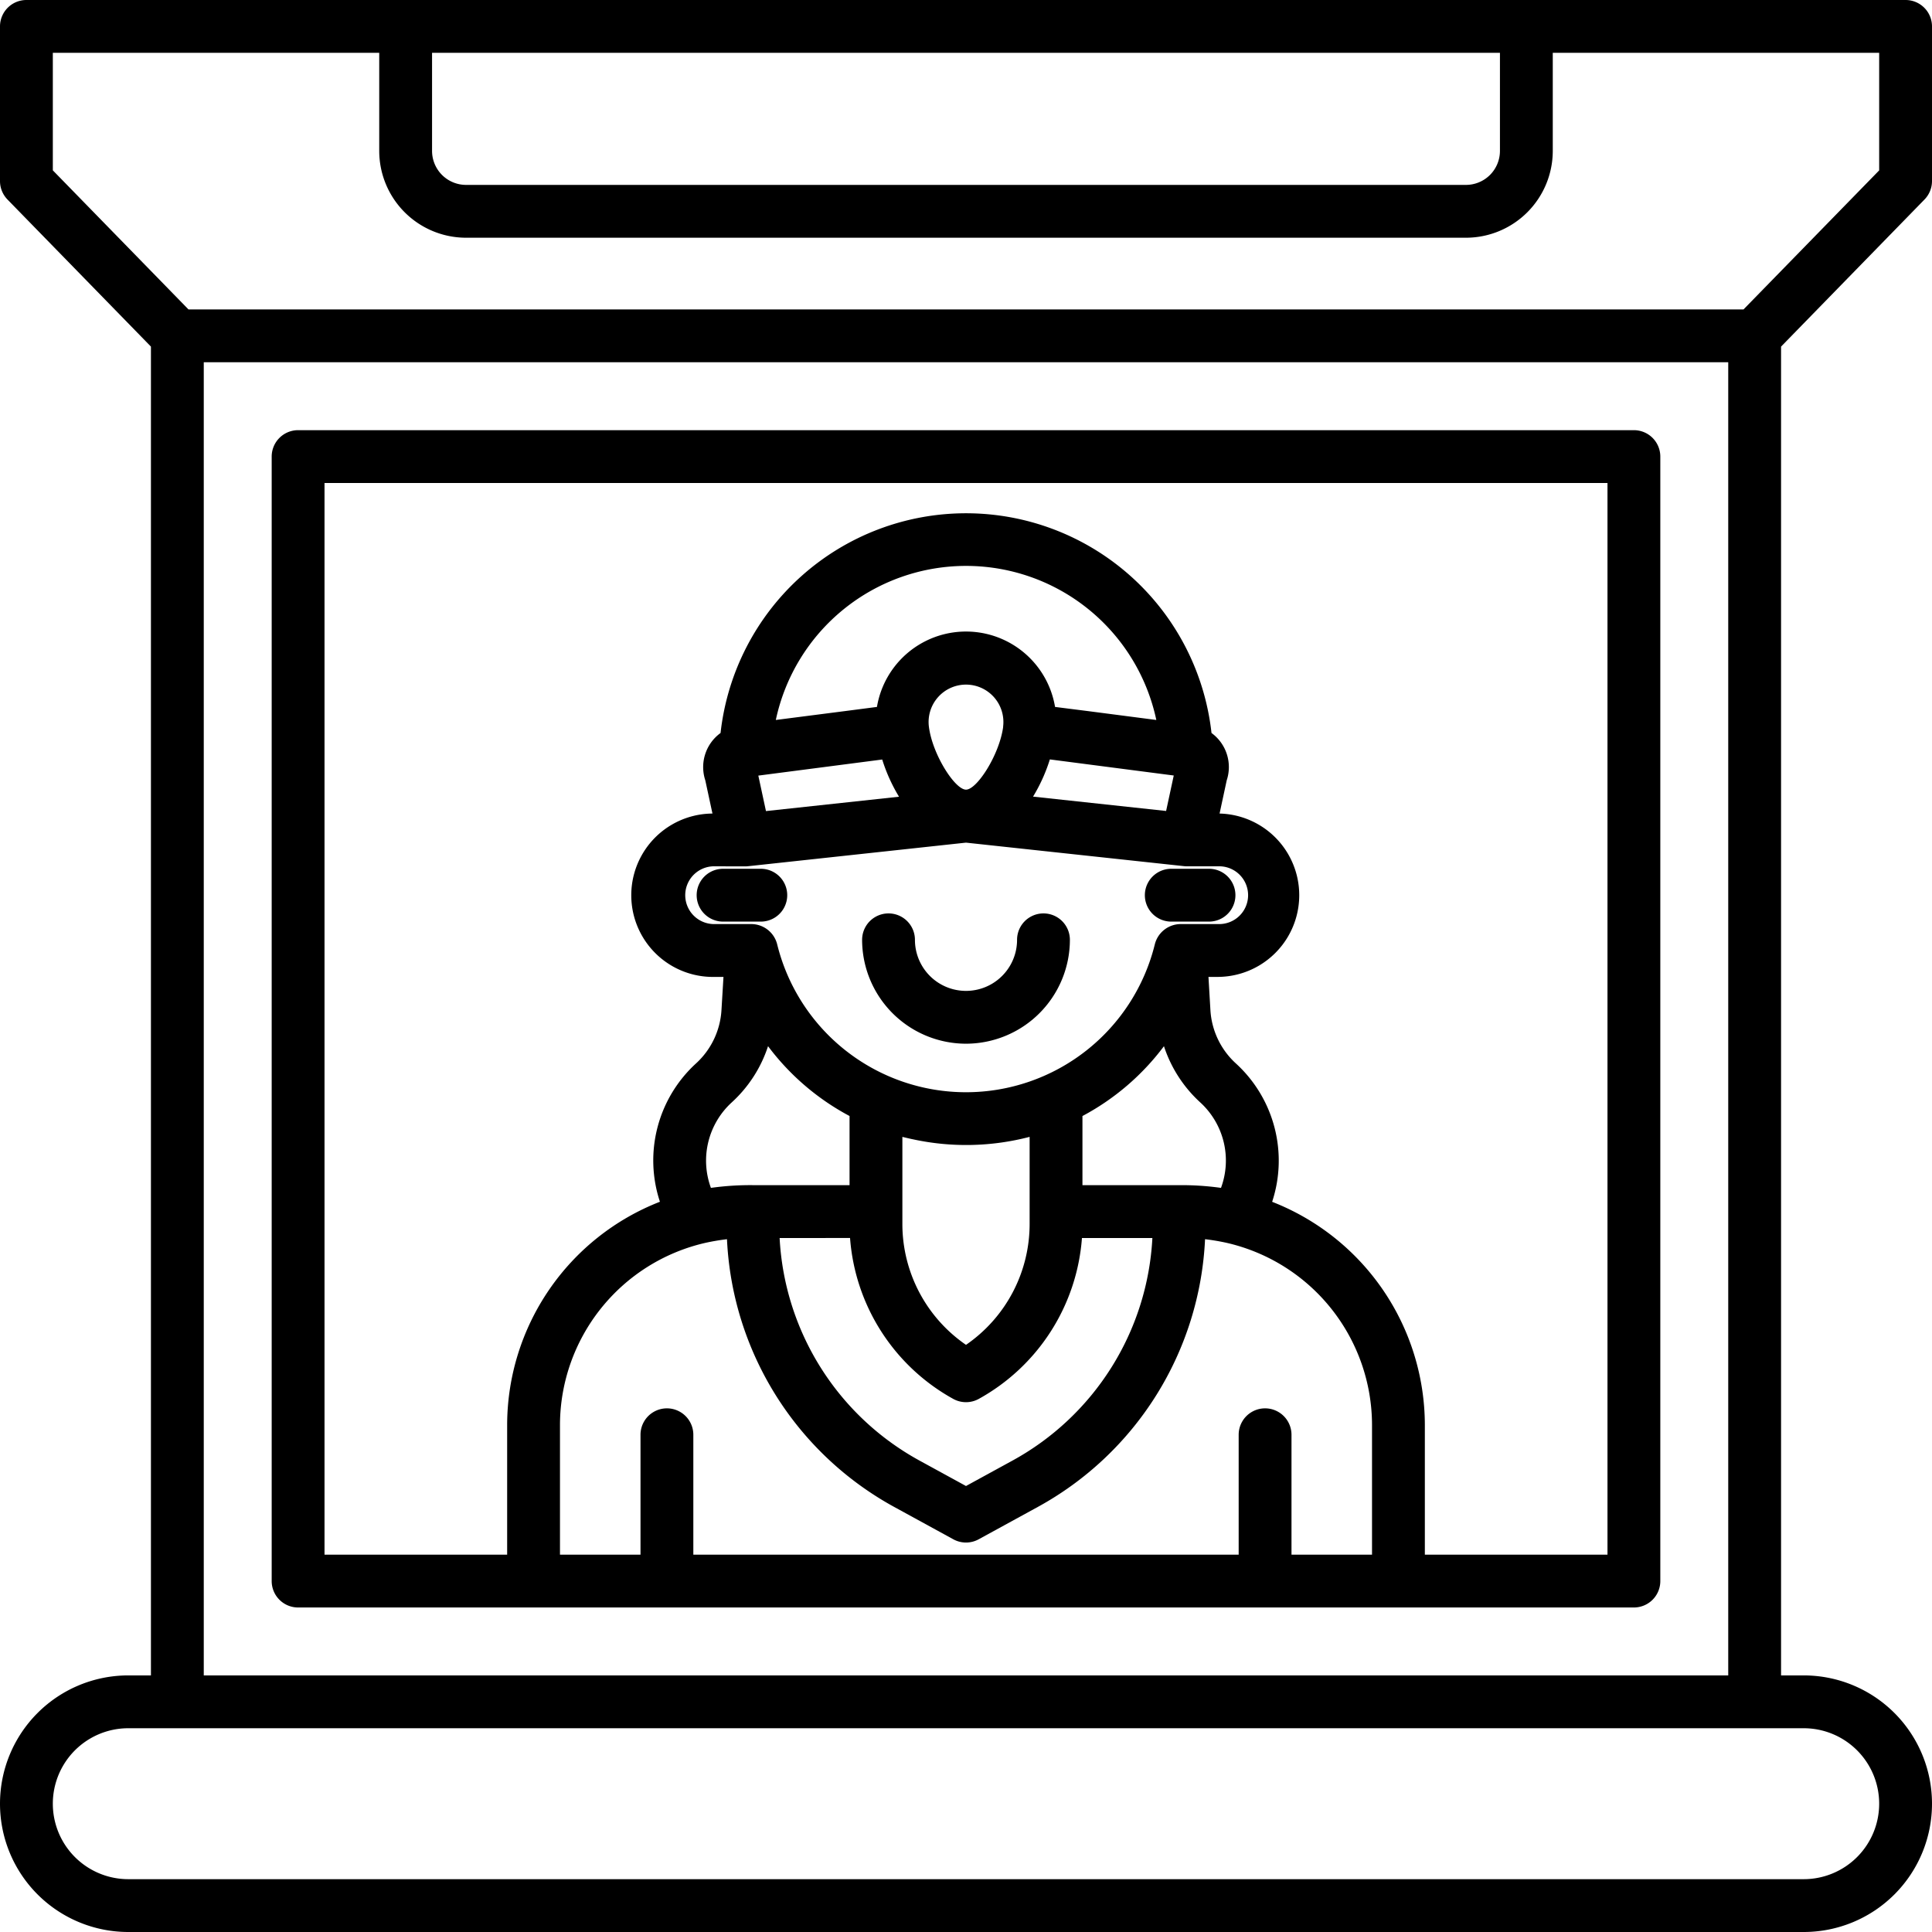
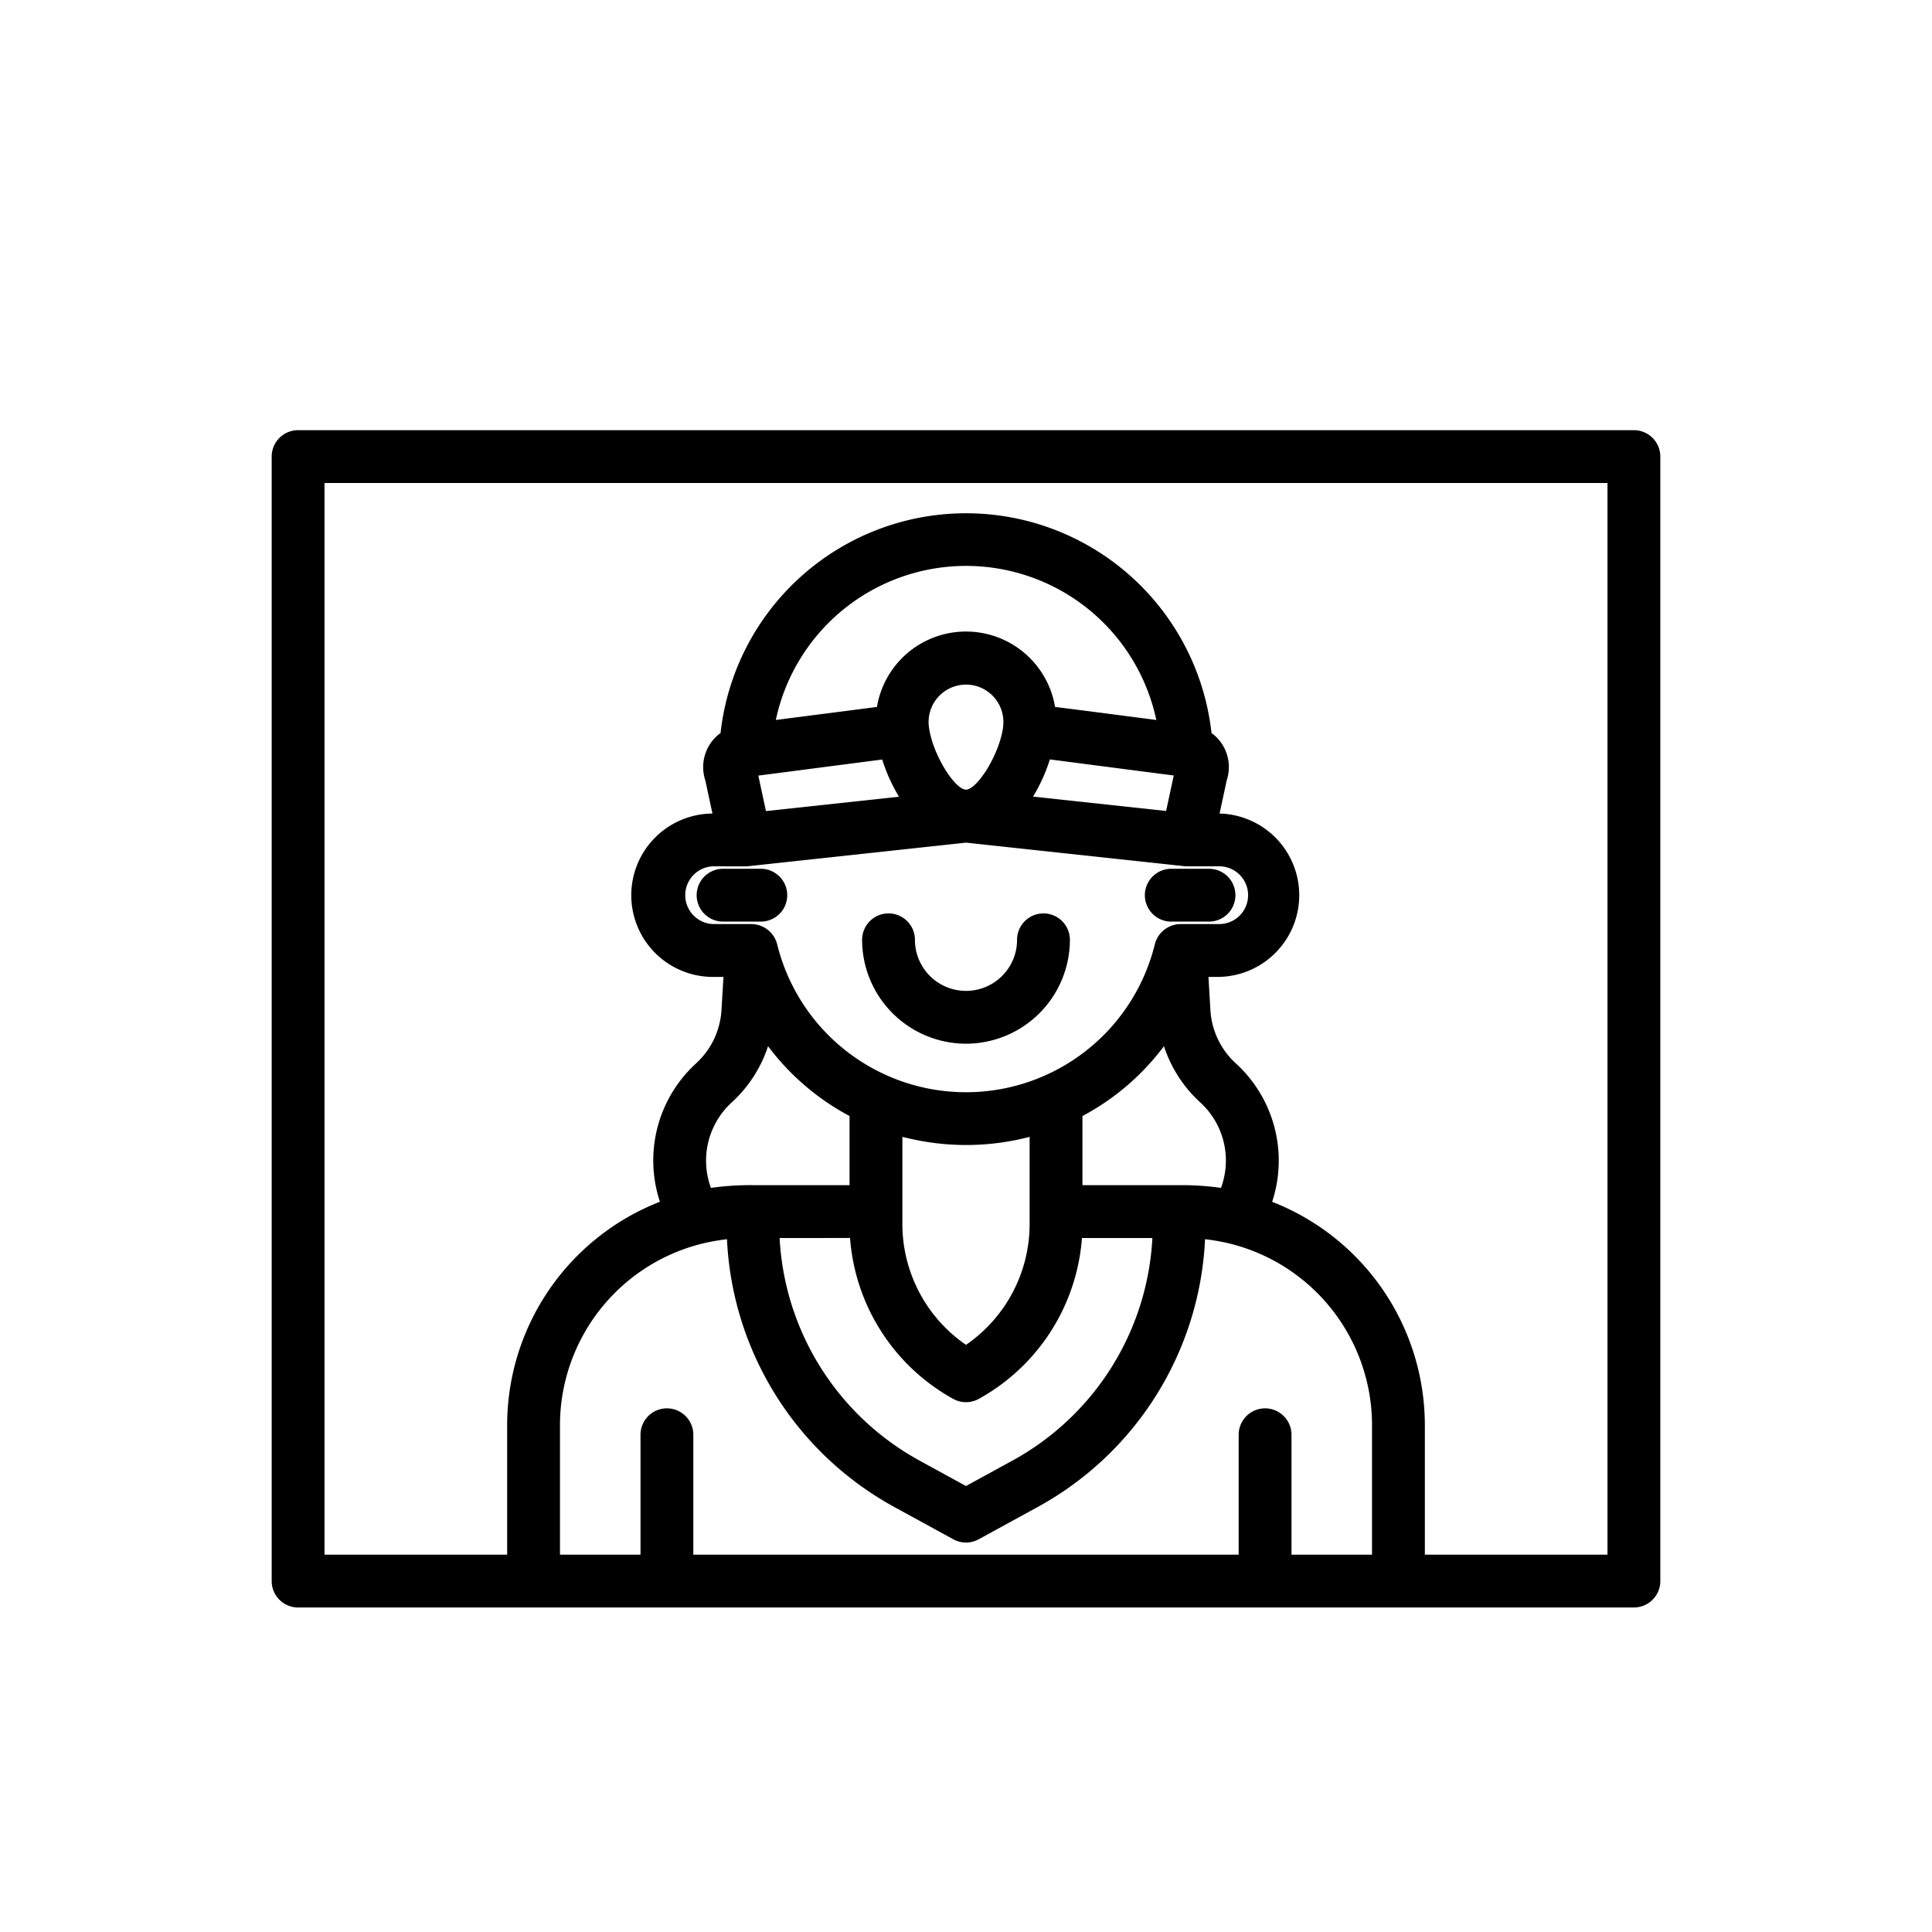
<svg xmlns="http://www.w3.org/2000/svg" width="512" height="512" viewBox="0 0 128 128">
  <g>
-     <path d="M127.5,13.221A1.755,1.755,0,0,0,128,12V1.747A1.75,1.75,0,0,0,126.25,0H1.75A1.75,1.75,0,0,0,0,1.747V12a1.755,1.755,0,0,0,.5,1.223L10,22.963V111H8.5a8.5,8.5,0,1,0,0,17h111a8.5,8.5,0,1,0,0-17H118V22.963ZM99.375,3.5V10a2.253,2.253,0,0,1-2.25,2.25H30.875A2.253,2.253,0,0,1,28.625,10V3.5ZM3.5,3.5H25.125V10a5.757,5.757,0,0,0,5.75,5.75h66.25a5.757,5.757,0,0,0,5.75-5.75V3.5H124.5v7.789L115.513,20.5H12.487L3.5,11.286Zm121,116a5,5,0,0,1-5,5H8.5a5,5,0,1,1,0-10h111A5,5,0,0,1,124.5,119.5ZM13.5,111V24h101v87Z" />
    <path d="M108.25,28.5H19.75A1.75,1.75,0,0,0,18,30.25v74.5a1.75,1.75,0,0,0,1.75,1.75h88.5a1.75,1.75,0,0,0,1.75-1.75V30.25A1.75,1.75,0,0,0,108.25,28.5ZM85.565,103V95.057a1.75,1.75,0,0,0-3.5,0V103H45.935V95.057a1.75,1.75,0,0,0-3.5,0V103H37.1V94.411a12.4,12.4,0,0,1,9.621-12.066,14.486,14.486,0,0,1,1.443-.244A21.362,21.362,0,0,0,59.245,99.84l3.915,2.142a1.748,1.748,0,0,0,1.68,0l3.915-2.142A21.362,21.362,0,0,0,79.838,82.1a14.486,14.486,0,0,1,1.443.244A12.4,12.4,0,0,1,90.9,94.411V103ZM47.1,78.7a5.226,5.226,0,0,1,1.38-5.663,8.7,8.7,0,0,0,2.405-3.725,16.309,16.309,0,0,0,5.4,4.627v4.58H49.878A18.882,18.882,0,0,0,47.1,78.7Zm4.3-31a12.886,12.886,0,0,1,25.209,0l-4.528-.588L69.9,46.836a5.982,5.982,0,0,0-11.8,0l-2.178.283Zm26.364,3.679-.506,2.35-8.815-.951a11.16,11.16,0,0,0,1.113-2.465l7.006.91Zm-11.3-3.234v0C66.22,49.993,64.73,52.316,64,52.316s-2.22-2.323-2.457-4.159a2.478,2.478,0,1,1,4.914,0ZM58.449,50.32a11.16,11.16,0,0,0,1.113,2.465l-8.815.951-.506-2.35,1.2-.156ZM49.368,57.4a1.692,1.692,0,0,0,.188-.01L64,55.827l14.444,1.558a1.692,1.692,0,0,0,.188.01h2.1a1.914,1.914,0,1,1,0,3.827H78.212a1.772,1.772,0,0,0-1.7,1.334,12.885,12.885,0,0,1-25.024,0,1.771,1.771,0,0,0-1.7-1.334H47.269a1.914,1.914,0,0,1,0-3.827ZM80.894,78.7a18.76,18.76,0,0,0-2.772-.18H71.715v-4.58a16.309,16.309,0,0,0,5.4-4.627,8.706,8.706,0,0,0,2.406,3.726A5.217,5.217,0,0,1,80.894,78.7Zm-20.43-3.223a16.634,16.634,0,0,0,7.751-.157v5.764A9.716,9.716,0,0,1,64,89.1a9.716,9.716,0,0,1-4.215-8.011V75.322C60.011,75.375,60.236,75.43,60.464,75.479Zm-4.146,6.543A13.307,13.307,0,0,0,63.16,92.684a1.752,1.752,0,0,0,1.68,0,13.307,13.307,0,0,0,6.842-10.662h4.666A17.874,17.874,0,0,1,67.075,96.77L64,98.452,60.925,96.77a17.874,17.874,0,0,1-9.273-14.748ZM106.5,103H94.4V94.411A15.9,15.9,0,0,0,84.283,79.623a8.722,8.722,0,0,0-2.4-9.165,5.2,5.2,0,0,1-1.691-3.55l-.128-2.186h.662A5.412,5.412,0,0,0,80.8,53.9l.473-2.2a2.791,2.791,0,0,0-1.008-3.138,16.363,16.363,0,0,0-32.526,0A2.793,2.793,0,0,0,46.728,51.7l.474,2.2a5.412,5.412,0,0,0,.067,10.824h.663L47.8,66.908a5.2,5.2,0,0,1-1.69,3.55,8.708,8.708,0,0,0-2.388,9.161A15.9,15.9,0,0,0,33.6,94.411V103H21.5V32h85Z" />
    <path d="M77.6,61.059h2.5a1.75,1.75,0,0,0,0-3.5H77.6a1.75,1.75,0,0,0,0,3.5Z" />
    <path d="M47.906,61.059h2.5a1.75,1.75,0,0,0,0-3.5h-2.5a1.75,1.75,0,0,0,0,3.5Z" />
    <path d="M64,69.148a6.891,6.891,0,0,0,6.883-6.882,1.75,1.75,0,0,0-3.5,0,3.383,3.383,0,0,1-6.766,0,1.75,1.75,0,0,0-3.5,0A6.891,6.891,0,0,0,64,69.148Z" />
  </g>
</svg>